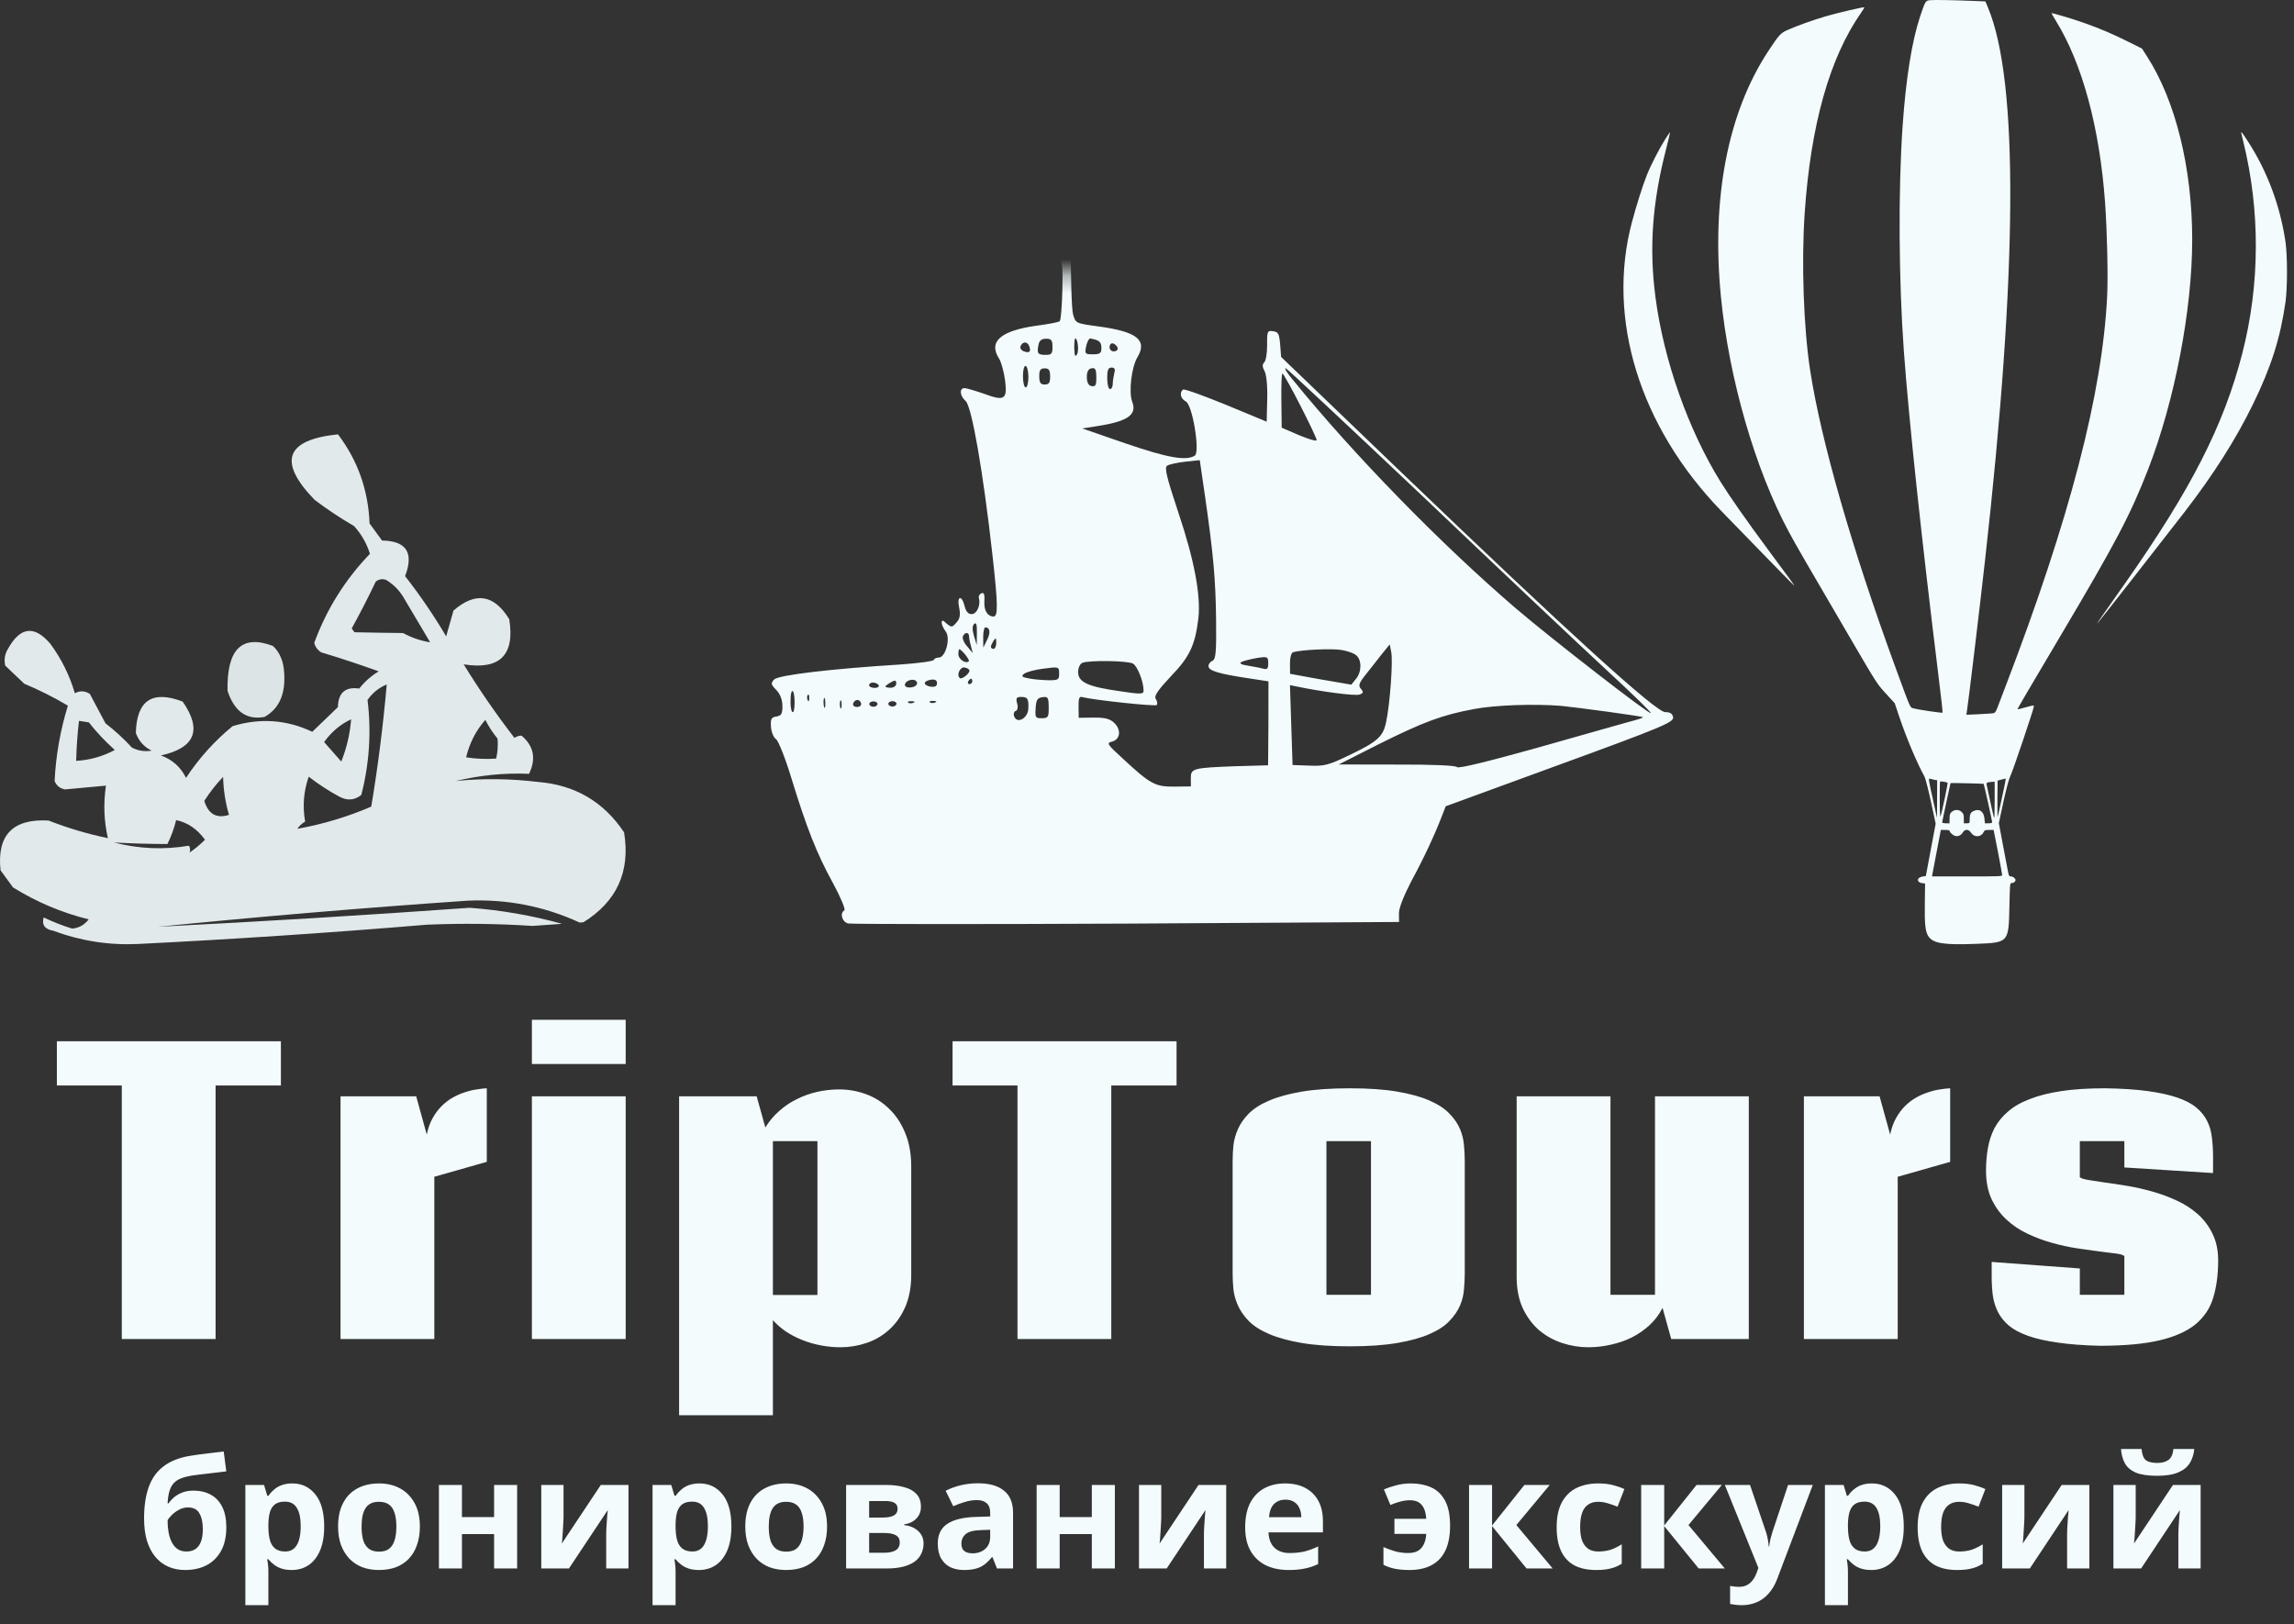
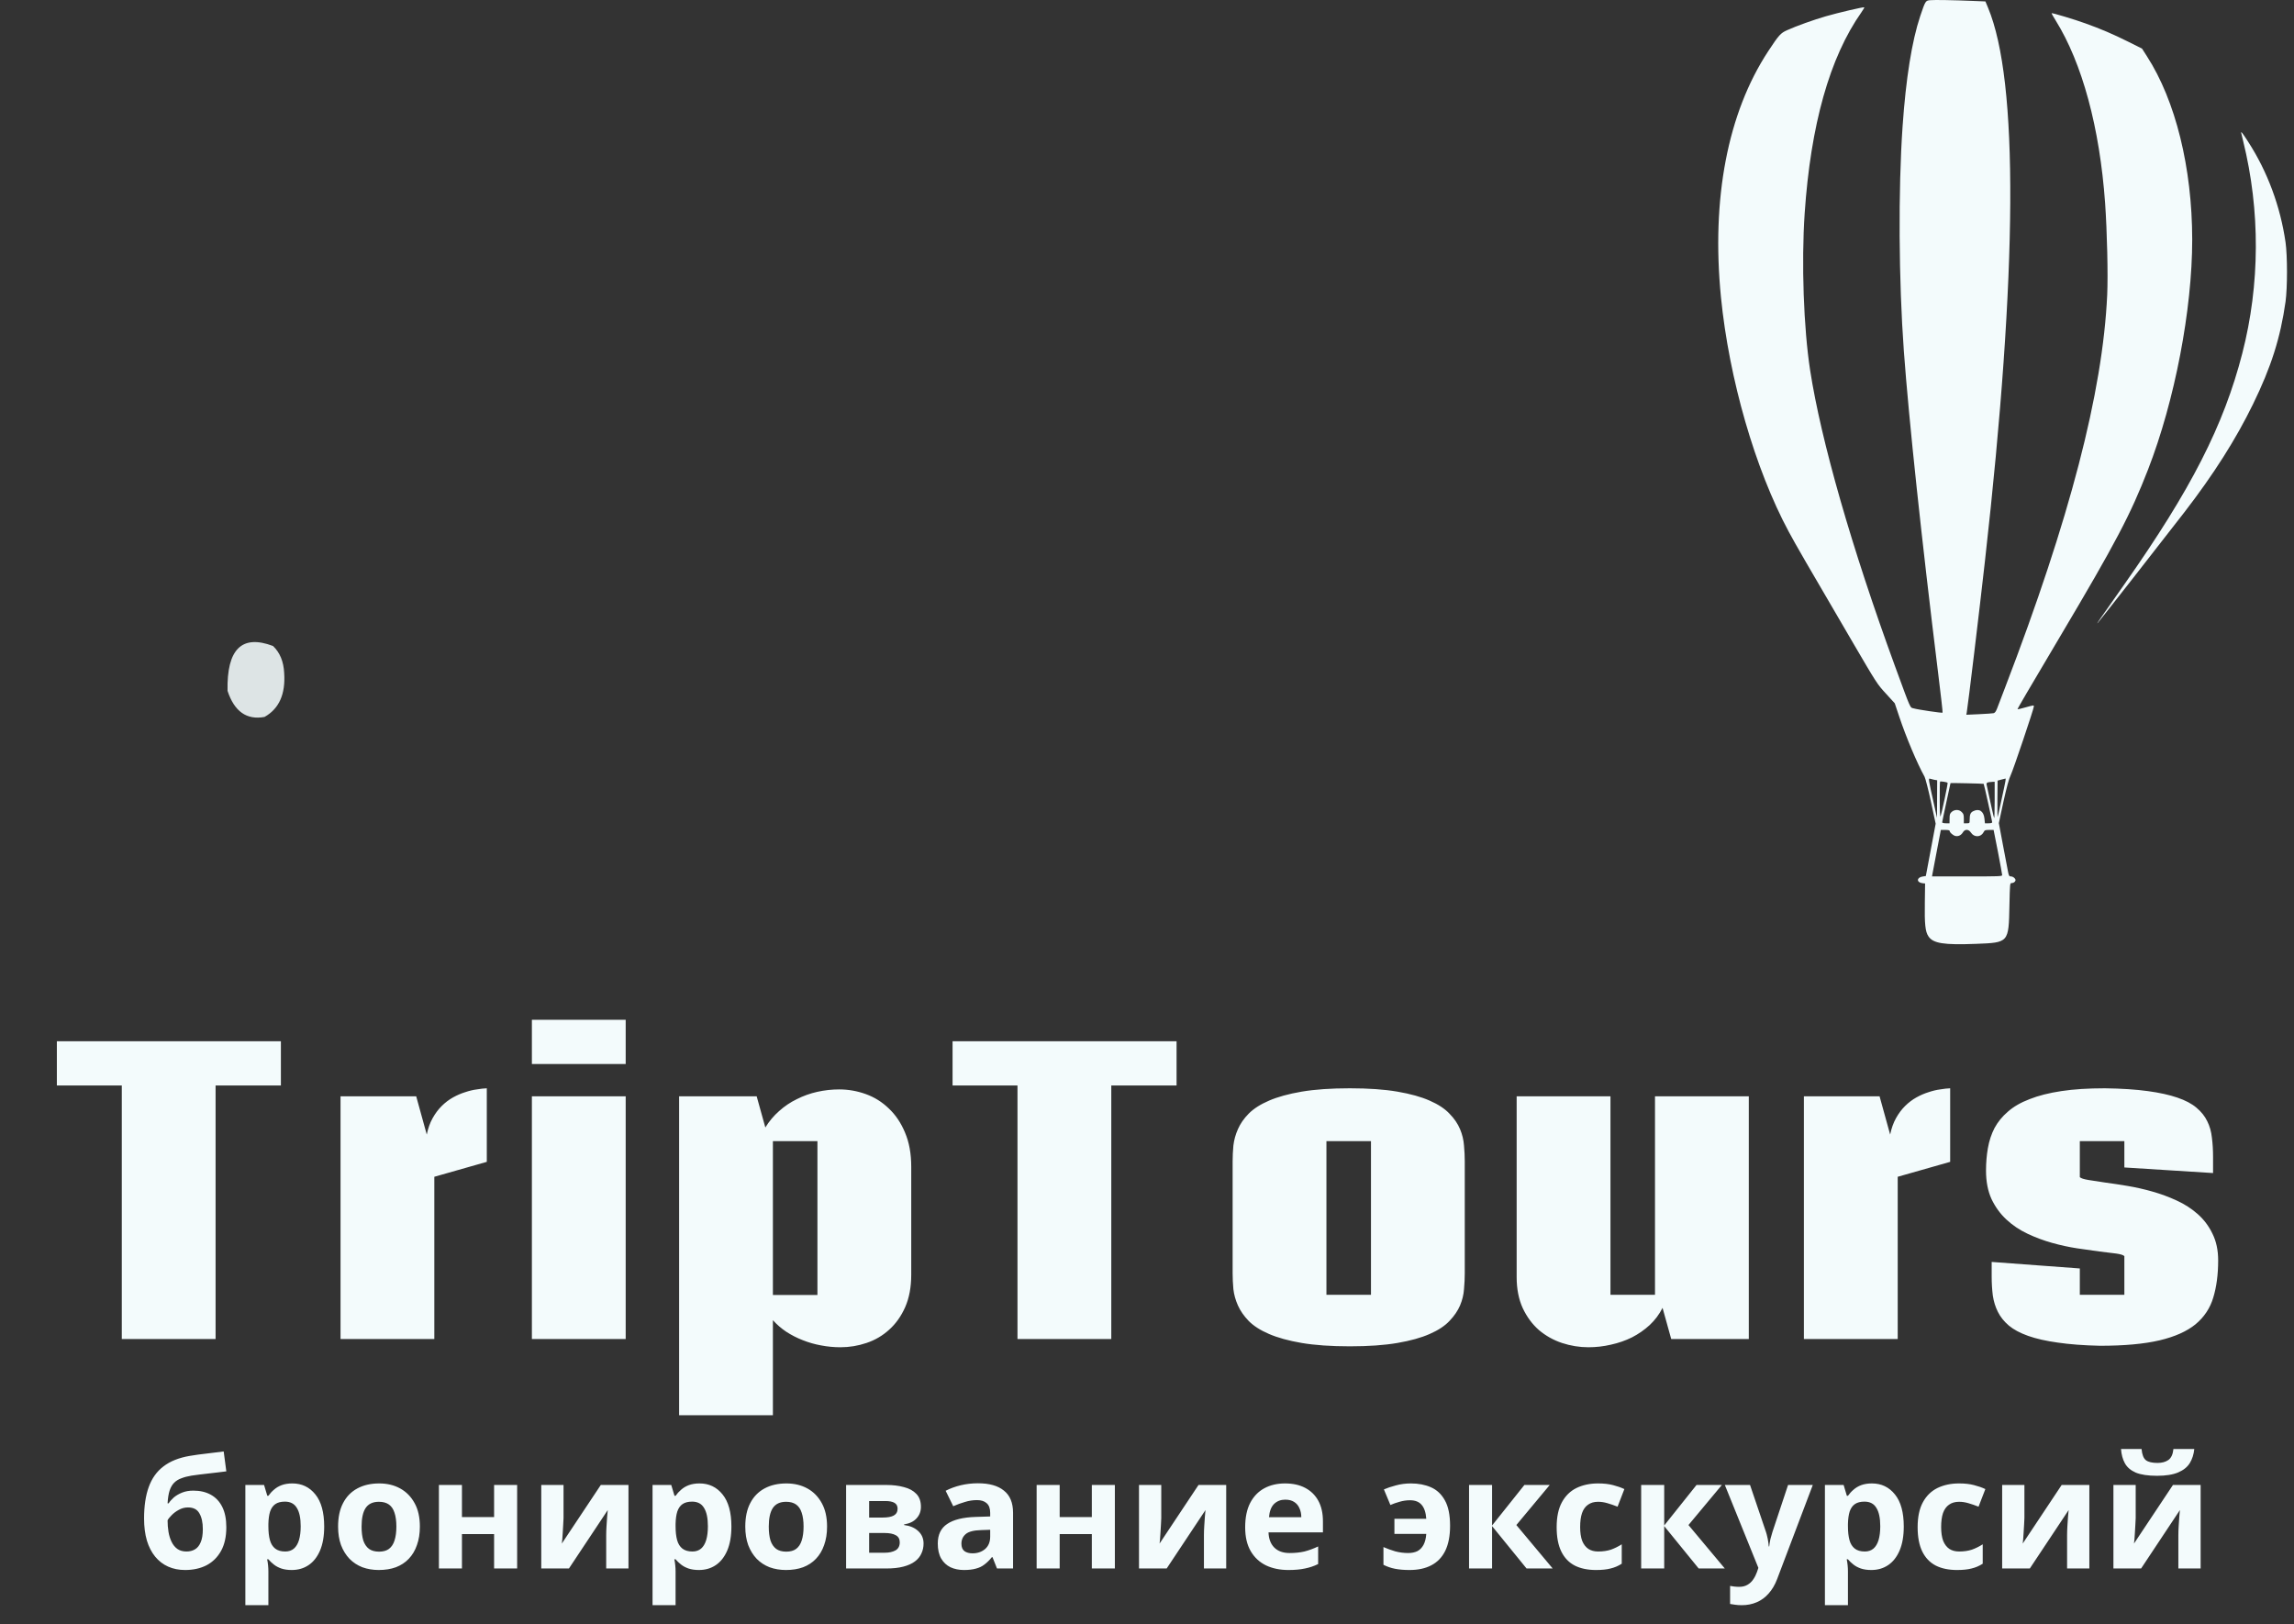
<svg xmlns="http://www.w3.org/2000/svg" width="137" height="97" viewBox="0 0 137 97" fill="none">
  <rect x="0" y="0" width="137" height="97" fill="#333333" stroke="none" />
  <path d="M115.277 0.011C114.993 0.035 114.988 0.045 114.674 0.973C114.181 2.451 113.823 4.682 113.625 7.539C113.36 11.333 113.395 16.778 113.699 20.954C114.007 25.154 114.759 32.181 115.74 40.141C115.904 41.46 116.028 42.551 116.013 42.566C115.984 42.596 114.53 42.383 114.281 42.308C114.057 42.244 114.142 42.432 113.166 39.774C110.593 32.737 108.756 26.339 108.104 22.119C107.716 19.605 107.576 15.712 107.776 12.751C108.134 7.464 109.269 3.428 111.165 0.735C111.27 0.581 111.35 0.447 111.339 0.437C111.305 0.402 109.757 0.764 109.04 0.973C108.318 1.181 107.278 1.553 106.721 1.806C106.343 1.975 106.233 2.094 105.601 3.056C103.177 6.745 102.196 11.863 102.778 17.755C103.261 22.625 104.819 28.026 106.825 31.755C107.214 32.484 107.915 33.699 110.653 38.376C112.071 40.801 112.106 40.86 112.629 41.426L113.157 42.006L113.43 42.819C113.838 44.039 114.49 45.586 114.939 46.395C114.988 46.489 115.162 47.158 115.317 47.883L115.6 49.197L115.307 50.759L115.013 52.321L114.824 52.351C114.45 52.41 114.446 52.708 114.819 52.752L114.968 52.767L114.953 53.908C114.933 55.182 114.978 55.644 115.167 55.922C115.446 56.348 116.088 56.447 118.009 56.373C119.971 56.298 119.96 56.308 120.005 54.092C120.035 52.748 120.035 52.743 120.14 52.743C120.259 52.743 120.368 52.658 120.368 52.564C120.368 52.465 120.219 52.346 120.095 52.346C119.996 52.346 119.971 52.311 119.925 52.083C119.9 51.944 119.762 51.225 119.622 50.491L119.373 49.162L119.647 47.887C119.846 46.995 119.971 46.524 120.08 46.3C120.23 45.993 121.463 42.333 121.463 42.199C121.463 42.11 121.469 42.11 120.946 42.254C120.702 42.323 120.493 42.373 120.488 42.363C120.468 42.348 121.14 41.207 123.032 38.014C126.357 32.414 127.238 30.733 128.283 28.045C129.881 23.929 130.921 18.494 130.921 14.308C130.916 10.018 129.93 6.016 128.218 3.363L127.924 2.902L127.098 2.49C126.172 2.029 125.475 1.732 124.549 1.399C123.912 1.166 122.554 0.76 122.524 0.789C122.514 0.799 122.623 0.993 122.763 1.216C124.355 3.775 125.396 7.623 125.719 12.126C125.839 13.837 125.899 16.421 125.844 17.616C125.575 23.443 123.609 30.996 119.747 41.063C119.538 41.609 119.323 42.169 119.269 42.313C119.199 42.492 119.139 42.576 119.06 42.596C118.995 42.611 118.607 42.636 118.189 42.656L117.432 42.69L117.457 42.546C117.526 42.16 118.224 36.377 118.547 33.476C120.498 16.148 120.558 4.836 118.726 0.457L118.571 0.085L117.84 0.055C116.636 0.006 115.531 -0.014 115.277 0.011ZM115.51 46.573L115.69 46.603L115.685 47.729L115.68 48.85L115.466 47.883C115.177 46.598 115.157 46.469 115.257 46.509C115.301 46.524 115.416 46.553 115.51 46.573ZM119.687 47.049C119.622 47.357 119.507 47.868 119.443 48.18C119.373 48.492 119.313 48.77 119.298 48.8C119.288 48.825 119.284 48.349 119.288 47.734L119.298 46.623L119.522 46.563C119.647 46.529 119.762 46.504 119.776 46.499C119.796 46.494 119.756 46.747 119.687 47.049ZM116.312 46.752C116.342 46.782 115.953 48.611 115.894 48.75C115.864 48.815 115.844 48.473 115.844 47.778C115.839 47.188 115.849 46.697 115.864 46.682C115.894 46.653 116.277 46.712 116.312 46.752ZM119.124 47.793C119.124 48.398 119.11 48.879 119.095 48.859C119.07 48.84 118.895 48.051 118.646 46.881C118.617 46.742 118.667 46.717 118.99 46.697L119.124 46.692V47.793ZM118.467 46.816C118.492 46.841 118.97 49.018 118.975 49.108C118.975 49.152 118.901 49.172 118.756 49.172H118.542L118.512 48.884C118.467 48.443 118.189 48.269 117.835 48.453C117.681 48.532 117.631 48.646 117.631 48.959C117.631 49.167 117.626 49.172 117.457 49.172H117.282V48.899C117.282 48.671 117.263 48.602 117.158 48.502C116.999 48.339 116.74 48.339 116.561 48.488C116.452 48.587 116.431 48.641 116.431 48.884L116.427 49.172H116.208C116.083 49.172 115.988 49.147 115.988 49.117C115.988 49.088 116.103 48.552 116.237 47.922C116.377 47.292 116.486 46.777 116.486 46.772C116.486 46.757 118.452 46.801 118.467 46.816ZM116.437 49.633C116.437 49.722 116.636 49.896 116.78 49.931C116.949 49.97 117.123 49.886 117.223 49.718C117.342 49.509 117.566 49.514 117.706 49.727C117.895 50.025 118.298 50.015 118.458 49.712C118.522 49.584 118.552 49.569 118.796 49.569H119.06L119.319 50.878C119.457 51.597 119.572 52.222 119.572 52.267C119.572 52.341 119.383 52.346 117.476 52.346H115.382L115.406 52.207C115.421 52.133 115.541 51.508 115.67 50.818L115.909 49.569H116.172C116.357 49.569 116.437 49.589 116.437 49.633Z" fill="#F3FBFC" />
-   <path d="M99.446 8.322C99.096 8.874 98.582 9.871 98.356 10.446C98.118 11.031 97.723 12.278 97.461 13.27C95.926 19.028 97.921 25.482 102.794 30.516C105.52 33.325 107.12 34.965 107.139 34.965C107.174 34.965 107.055 34.802 105.609 32.855C104.33 31.13 103.273 29.619 102.74 28.756C100.819 25.654 99.357 21.502 98.868 17.763C98.478 14.804 98.676 12.091 99.511 8.864C99.644 8.342 99.747 7.905 99.738 7.896C99.728 7.886 99.6 8.078 99.446 8.322Z" fill="#F3FBFC" />
  <path d="M133.843 7.92C133.843 7.935 133.897 8.167 133.966 8.435C134.989 12.58 134.974 16.987 133.912 21.106C132.805 25.408 130.853 29.234 126.877 34.888C125.241 37.216 125.236 37.221 125.266 37.221C125.286 37.221 129.159 32.273 130.463 30.582C132.207 28.32 133.532 26.23 134.549 24.145C135.642 21.909 136.19 20.172 136.496 18.012C136.61 17.163 136.61 15.306 136.496 14.478C136.185 12.327 135.419 10.257 134.267 8.475C133.922 7.94 133.843 7.839 133.843 7.92Z" fill="#F3FBFC" />
  <path d="M16.775 62.189V64.832H12.875V79.976H7.274V64.832H3.396V62.189H16.775ZM20.337 79.976V65.479H24.856L25.487 67.765C25.562 67.394 25.679 67.066 25.837 66.784C25.995 66.501 26.175 66.26 26.378 66.059C26.588 65.851 26.814 65.68 27.054 65.546C27.294 65.412 27.535 65.308 27.775 65.234C28.016 65.152 28.249 65.096 28.474 65.067C28.7 65.029 28.899 65.007 29.072 65V69.393L25.938 70.285V79.976H20.337ZM37.367 79.976H31.765V65.479H37.367V79.976ZM37.367 60.907V63.55H31.765V60.907H37.367ZM40.557 84.527V65.479H45.189L45.707 67.341C45.933 66.97 46.207 66.643 46.53 66.36C46.853 66.07 47.206 65.832 47.59 65.647C47.973 65.453 48.379 65.308 48.807 65.212C49.243 65.115 49.678 65.067 50.114 65.067C50.655 65.067 51.185 65.159 51.703 65.345C52.222 65.531 52.68 65.817 53.078 66.204C53.484 66.583 53.807 67.063 54.048 67.643C54.296 68.222 54.42 68.903 54.42 69.683V76.129C54.42 76.873 54.3 77.519 54.059 78.069C53.819 78.612 53.499 79.062 53.101 79.419C52.71 79.775 52.259 80.04 51.748 80.211C51.245 80.381 50.727 80.467 50.193 80.467C49.802 80.467 49.415 80.43 49.032 80.356C48.657 80.288 48.292 80.184 47.939 80.043C47.593 79.909 47.267 79.742 46.958 79.542C46.658 79.341 46.391 79.11 46.158 78.85V84.527H40.557ZM46.158 77.345H48.818V68.156H46.158V77.345ZM70.266 62.189V64.832H66.367V79.976H60.765V64.832H56.888V62.189H70.266ZM79.216 77.333H81.876V68.156H79.216V77.333ZM80.613 80.411C79.486 80.411 78.528 80.344 77.739 80.211C76.958 80.077 76.307 79.898 75.79 79.675C75.271 79.453 74.865 79.192 74.572 78.895C74.286 78.597 74.072 78.289 73.93 77.969C73.787 77.649 73.697 77.326 73.659 76.999C73.629 76.664 73.614 76.348 73.614 76.051V69.36C73.614 69.063 73.629 68.75 73.659 68.423C73.697 68.089 73.787 67.762 73.93 67.442C74.072 67.115 74.286 66.806 74.572 66.516C74.865 66.219 75.271 65.959 75.79 65.736C76.307 65.513 76.958 65.334 77.739 65.2C78.528 65.067 79.486 65 80.613 65C81.733 65 82.68 65.067 83.454 65.2C84.235 65.334 84.877 65.513 85.38 65.736C85.891 65.959 86.286 66.219 86.564 66.516C86.85 66.806 87.06 67.115 87.196 67.442C87.331 67.762 87.409 68.089 87.432 68.423C87.462 68.75 87.477 69.063 87.477 69.36V76.051C87.477 76.348 87.462 76.664 87.432 76.999C87.409 77.326 87.331 77.649 87.196 77.969C87.06 78.289 86.85 78.597 86.564 78.895C86.286 79.192 85.891 79.453 85.38 79.675C84.877 79.898 84.235 80.077 83.454 80.211C82.68 80.344 81.733 80.411 80.613 80.411ZM104.44 65.479V79.976H99.807L99.289 78.114C99.094 78.501 98.838 78.843 98.522 79.14C98.207 79.43 97.854 79.675 97.464 79.876C97.073 80.069 96.656 80.214 96.213 80.311C95.769 80.415 95.318 80.467 94.86 80.467C94.326 80.467 93.8 80.381 93.282 80.211C92.771 80.04 92.312 79.783 91.907 79.441C91.508 79.092 91.185 78.653 90.937 78.125C90.697 77.597 90.576 76.98 90.576 76.274V65.479H96.179V77.333H98.838V65.479H104.44ZM107.731 79.976V65.479H112.25L112.882 67.765C112.957 67.394 113.074 67.066 113.231 66.784C113.389 66.501 113.569 66.26 113.772 66.059C113.982 65.851 114.208 65.68 114.449 65.546C114.689 65.412 114.93 65.308 115.17 65.234C115.41 65.152 115.643 65.096 115.868 65.067C116.094 65.029 116.293 65.007 116.466 65V69.393L113.333 70.285V79.976H107.731ZM126.869 75.025C126.809 74.958 126.643 74.906 126.373 74.869C126.102 74.832 125.768 74.791 125.37 74.746C124.971 74.694 124.528 74.631 124.04 74.557C123.552 74.482 123.055 74.374 122.552 74.233C122.049 74.092 121.56 73.91 121.087 73.687C120.613 73.464 120.193 73.181 119.825 72.839C119.457 72.497 119.16 72.088 118.934 71.613C118.717 71.137 118.607 70.572 118.607 69.918C118.607 69.442 118.645 68.992 118.72 68.568C118.795 68.137 118.927 67.739 119.114 67.375C119.31 67.011 119.577 66.684 119.915 66.394C120.253 66.096 120.685 65.847 121.211 65.647C121.737 65.438 122.368 65.278 123.105 65.167C123.841 65.055 124.709 65 125.708 65C126.707 65.014 127.56 65.07 128.267 65.167C128.973 65.263 129.562 65.394 130.036 65.557C130.517 65.721 130.897 65.921 131.174 66.159C131.46 66.397 131.674 66.665 131.817 66.962C131.967 67.26 132.061 67.591 132.098 67.955C132.144 68.312 132.166 68.695 132.166 69.103V70.062L126.869 69.728V68.156H124.209V70.308C124.276 70.375 124.446 70.43 124.716 70.475C124.994 70.52 125.332 70.572 125.731 70.631C126.128 70.683 126.572 70.75 127.06 70.832C127.549 70.914 128.041 71.025 128.537 71.166C129.041 71.308 129.525 71.486 129.991 71.702C130.464 71.917 130.885 72.189 131.254 72.516C131.621 72.843 131.915 73.233 132.132 73.687C132.358 74.14 132.471 74.672 132.471 75.281C132.471 76.122 132.373 76.861 132.178 77.501C131.99 78.132 131.637 78.664 131.118 79.096C130.6 79.519 129.882 79.839 128.965 80.055C128.048 80.27 126.865 80.378 125.415 80.378C124.438 80.356 123.596 80.292 122.89 80.188C122.191 80.091 121.602 79.958 121.121 79.787C120.64 79.615 120.257 79.412 119.971 79.173C119.685 78.928 119.468 78.657 119.318 78.359C119.168 78.062 119.066 77.735 119.013 77.378C118.968 77.021 118.945 76.642 118.945 76.241V75.371L124.209 75.761V77.333H126.869V75.025ZM8.604 90.692C8.604 89.955 8.697 89.331 8.881 88.82C9.066 88.302 9.358 87.891 9.758 87.586C10.159 87.276 10.682 87.066 11.328 86.956C11.654 86.901 11.984 86.855 12.316 86.819C12.655 86.776 13.002 86.734 13.359 86.691L13.516 87.879C13.363 87.897 13.193 87.918 13.008 87.942C12.824 87.961 12.636 87.982 12.445 88.007C12.261 88.025 12.082 88.046 11.91 88.07C11.737 88.095 11.581 88.116 11.439 88.134C11.211 88.171 11.011 88.223 10.839 88.29C10.666 88.351 10.522 88.439 10.405 88.555C10.288 88.67 10.195 88.829 10.128 89.03C10.066 89.225 10.026 89.477 10.008 89.788H10.072C10.146 89.672 10.248 89.556 10.377 89.441C10.512 89.325 10.679 89.228 10.876 89.148C11.073 89.069 11.297 89.03 11.55 89.03C11.95 89.03 12.298 89.112 12.593 89.276C12.889 89.441 13.116 89.684 13.276 90.007C13.436 90.33 13.516 90.732 13.516 91.213C13.516 91.779 13.412 92.251 13.202 92.629C12.993 93.007 12.704 93.293 12.335 93.488C11.965 93.677 11.537 93.771 11.051 93.771C10.682 93.771 10.346 93.704 10.045 93.57C9.743 93.436 9.485 93.238 9.269 92.976C9.054 92.714 8.887 92.391 8.771 92.008C8.66 91.624 8.604 91.186 8.604 90.692ZM11.134 92.666C11.331 92.666 11.501 92.623 11.642 92.538C11.79 92.452 11.904 92.312 11.984 92.117C12.07 91.922 12.113 91.661 12.113 91.332C12.113 90.936 12.045 90.622 11.91 90.391C11.78 90.153 11.553 90.034 11.226 90.034C11.03 90.034 10.845 90.083 10.673 90.181C10.506 90.272 10.365 90.379 10.248 90.5C10.131 90.616 10.051 90.717 10.008 90.802C10.008 91.039 10.026 91.271 10.063 91.496C10.1 91.716 10.162 91.913 10.248 92.09C10.334 92.267 10.448 92.407 10.589 92.51C10.737 92.614 10.919 92.666 11.134 92.666ZM17.459 88.6C18.026 88.6 18.484 88.82 18.835 89.258C19.186 89.69 19.361 90.33 19.361 91.177C19.361 91.743 19.278 92.221 19.112 92.611C18.946 92.994 18.718 93.284 18.429 93.479C18.14 93.674 17.804 93.771 17.423 93.771C17.183 93.771 16.973 93.74 16.795 93.68C16.622 93.619 16.475 93.54 16.352 93.442C16.228 93.345 16.121 93.241 16.028 93.132H15.954C15.979 93.247 15.998 93.369 16.01 93.497C16.022 93.619 16.028 93.74 16.028 93.862V95.872H14.653V88.692H15.77L15.964 89.34H16.028C16.121 89.206 16.232 89.084 16.361 88.975C16.49 88.859 16.644 88.768 16.822 88.701C17.007 88.634 17.219 88.6 17.459 88.6ZM17.016 89.687C16.776 89.687 16.585 89.736 16.444 89.834C16.302 89.931 16.198 90.08 16.13 90.281C16.068 90.476 16.035 90.723 16.028 91.021V91.167C16.028 91.49 16.059 91.764 16.121 91.99C16.182 92.209 16.287 92.376 16.435 92.492C16.582 92.608 16.782 92.666 17.035 92.666C17.244 92.666 17.416 92.608 17.552 92.492C17.687 92.376 17.789 92.206 17.857 91.98C17.924 91.755 17.958 91.481 17.958 91.158C17.958 90.671 17.881 90.306 17.727 90.062C17.579 89.812 17.343 89.687 17.016 89.687ZM25.075 91.177C25.075 91.591 25.017 91.959 24.9 92.282C24.789 92.605 24.626 92.879 24.41 93.104C24.201 93.323 23.946 93.491 23.644 93.606C23.342 93.716 23.001 93.771 22.619 93.771C22.268 93.771 21.942 93.716 21.64 93.606C21.345 93.491 21.09 93.323 20.874 93.104C20.659 92.879 20.489 92.605 20.366 92.282C20.249 91.959 20.191 91.591 20.191 91.177C20.191 90.622 20.289 90.156 20.486 89.779C20.683 89.395 20.966 89.103 21.336 88.902C21.705 88.701 22.142 88.6 22.647 88.6C23.121 88.6 23.539 88.701 23.902 88.902C24.266 89.103 24.552 89.395 24.761 89.779C24.971 90.156 25.075 90.622 25.075 91.177ZM21.594 91.177C21.594 91.505 21.628 91.782 21.696 92.008C21.77 92.227 21.884 92.394 22.037 92.51C22.191 92.62 22.391 92.675 22.638 92.675C22.884 92.675 23.081 92.62 23.229 92.51C23.382 92.394 23.493 92.227 23.561 92.008C23.635 91.782 23.672 91.505 23.672 91.177C23.672 90.848 23.635 90.573 23.561 90.354C23.493 90.135 23.382 89.971 23.229 89.861C23.075 89.751 22.875 89.697 22.628 89.697C22.265 89.697 22 89.821 21.834 90.071C21.674 90.315 21.594 90.683 21.594 91.177ZM27.588 88.692V90.61H29.508V88.692H30.884V93.68H29.508V91.624H27.588V93.68H26.212V88.692H27.588ZM33.655 90.665C33.655 90.768 33.649 90.896 33.636 91.049C33.63 91.201 33.621 91.356 33.609 91.514C33.603 91.673 33.593 91.813 33.581 91.935C33.569 92.056 33.56 92.142 33.553 92.191L35.88 88.692H37.533V93.68H36.203V91.688C36.203 91.524 36.209 91.344 36.222 91.149C36.234 90.948 36.246 90.762 36.259 90.592C36.277 90.415 36.289 90.281 36.296 90.19L33.978 93.68H32.325V88.692H33.655V90.665ZM41.778 88.6C42.344 88.6 42.802 88.82 43.153 89.258C43.504 89.69 43.68 90.33 43.68 91.177C43.68 91.743 43.596 92.221 43.43 92.611C43.264 92.994 43.036 93.284 42.747 93.479C42.458 93.674 42.122 93.771 41.741 93.771C41.501 93.771 41.291 93.74 41.113 93.68C40.94 93.619 40.793 93.54 40.67 93.442C40.547 93.345 40.439 93.241 40.346 93.132H40.273C40.297 93.247 40.316 93.369 40.328 93.497C40.34 93.619 40.346 93.74 40.346 93.862V95.872H38.971V88.692H40.088L40.282 89.34H40.346C40.439 89.206 40.55 89.084 40.679 88.975C40.808 88.859 40.962 88.768 41.141 88.701C41.325 88.634 41.538 88.6 41.778 88.6ZM41.334 89.687C41.094 89.687 40.904 89.736 40.762 89.834C40.62 89.931 40.516 90.08 40.448 90.281C40.386 90.476 40.353 90.723 40.346 91.021V91.167C40.346 91.49 40.377 91.764 40.439 91.99C40.5 92.209 40.605 92.376 40.753 92.492C40.9 92.608 41.1 92.666 41.353 92.666C41.562 92.666 41.734 92.608 41.87 92.492C42.005 92.376 42.107 92.206 42.175 91.98C42.242 91.755 42.276 91.481 42.276 91.158C42.276 90.671 42.199 90.306 42.045 90.062C41.898 89.812 41.661 89.687 41.334 89.687ZM49.393 91.177C49.393 91.591 49.335 91.959 49.218 92.282C49.107 92.605 48.944 92.879 48.728 93.104C48.519 93.323 48.264 93.491 47.962 93.606C47.66 93.716 47.319 93.771 46.937 93.771C46.586 93.771 46.26 93.716 45.958 93.606C45.663 93.491 45.407 93.323 45.192 93.104C44.977 92.879 44.807 92.605 44.684 92.282C44.567 91.959 44.509 91.591 44.509 91.177C44.509 90.622 44.607 90.156 44.804 89.779C45.001 89.395 45.284 89.103 45.654 88.902C46.023 88.701 46.46 88.6 46.965 88.6C47.439 88.6 47.857 88.701 48.221 88.902C48.584 89.103 48.87 89.395 49.079 89.779C49.288 90.156 49.393 90.622 49.393 91.177ZM45.912 91.177C45.912 91.505 45.946 91.782 46.014 92.008C46.088 92.227 46.202 92.394 46.355 92.51C46.509 92.62 46.709 92.675 46.956 92.675C47.202 92.675 47.399 92.62 47.547 92.51C47.7 92.394 47.811 92.227 47.879 92.008C47.953 91.782 47.99 91.505 47.99 91.177C47.99 90.848 47.953 90.573 47.879 90.354C47.811 90.135 47.7 89.971 47.547 89.861C47.393 89.751 47.193 89.697 46.946 89.697C46.583 89.697 46.319 89.821 46.152 90.071C45.992 90.315 45.912 90.683 45.912 91.177ZM54.999 89.998C54.999 90.266 54.913 90.494 54.74 90.683C54.574 90.872 54.325 90.994 53.992 91.049V91.085C54.343 91.128 54.623 91.246 54.833 91.441C55.048 91.636 55.156 91.886 55.156 92.191C55.156 92.404 55.113 92.602 55.027 92.784C54.947 92.967 54.817 93.125 54.639 93.259C54.46 93.393 54.23 93.497 53.946 93.57C53.669 93.643 53.331 93.68 52.931 93.68H50.53V88.692H52.931C53.325 88.692 53.675 88.734 53.983 88.82C54.297 88.899 54.543 89.033 54.722 89.222C54.907 89.41 54.999 89.669 54.999 89.998ZM53.734 92.117C53.734 91.922 53.657 91.782 53.503 91.697C53.349 91.606 53.118 91.56 52.811 91.56H51.906V92.739H52.838C53.097 92.739 53.309 92.693 53.475 92.602C53.648 92.504 53.734 92.343 53.734 92.117ZM53.605 90.108C53.605 89.949 53.543 89.834 53.42 89.76C53.297 89.687 53.115 89.651 52.875 89.651H51.906V90.638H52.718C53.008 90.638 53.226 90.598 53.374 90.519C53.528 90.433 53.605 90.296 53.605 90.108ZM58.405 88.591C59.082 88.591 59.599 88.737 59.956 89.03C60.319 89.316 60.501 89.757 60.501 90.354V93.68H59.541L59.273 93.004H59.236C59.094 93.18 58.947 93.326 58.793 93.442C58.645 93.558 58.473 93.64 58.276 93.689C58.085 93.743 57.848 93.771 57.565 93.771C57.269 93.771 57.002 93.716 56.762 93.606C56.528 93.491 56.343 93.317 56.208 93.086C56.072 92.848 56.005 92.55 56.005 92.191C56.005 91.661 56.192 91.271 56.568 91.021C56.943 90.765 57.506 90.625 58.257 90.601L59.135 90.573V90.354C59.135 90.092 59.064 89.9 58.922 89.779C58.787 89.657 58.596 89.596 58.35 89.596C58.103 89.596 57.863 89.633 57.63 89.706C57.396 89.773 57.162 89.858 56.928 89.961L56.475 89.039C56.746 88.899 57.045 88.789 57.371 88.71C57.703 88.631 58.048 88.591 58.405 88.591ZM58.599 91.387C58.156 91.399 57.848 91.478 57.676 91.624C57.503 91.77 57.417 91.962 57.417 92.2C57.417 92.407 57.479 92.556 57.602 92.647C57.725 92.733 57.885 92.775 58.082 92.775C58.377 92.775 58.627 92.69 58.83 92.519C59.033 92.343 59.135 92.096 59.135 91.779V91.368L58.599 91.387ZM63.285 88.692V90.61H65.205V88.692H66.581V93.68H65.205V91.624H63.285V93.68H61.909V88.692H63.285ZM69.352 90.665C69.352 90.768 69.346 90.896 69.334 91.049C69.327 91.201 69.318 91.356 69.306 91.514C69.3 91.673 69.29 91.813 69.278 91.935C69.266 92.056 69.257 92.142 69.251 92.191L71.577 88.692H73.23V93.68H71.9V91.688C71.9 91.524 71.906 91.344 71.919 91.149C71.931 90.948 71.943 90.762 71.956 90.592C71.974 90.415 71.986 90.281 71.993 90.19L69.675 93.68H68.022V88.692H69.352V90.665ZM76.745 88.6C77.213 88.6 77.613 88.689 77.946 88.865C78.284 89.042 78.546 89.298 78.73 89.633C78.915 89.968 79.007 90.379 79.007 90.866V91.524H75.757C75.77 91.907 75.883 92.209 76.099 92.428C76.32 92.647 76.625 92.757 77.013 92.757C77.339 92.757 77.635 92.727 77.899 92.666C78.164 92.599 78.438 92.498 78.721 92.364V93.415C78.475 93.537 78.213 93.625 77.936 93.68C77.665 93.74 77.336 93.771 76.948 93.771C76.444 93.771 75.997 93.68 75.61 93.497C75.222 93.308 74.917 93.025 74.695 92.647C74.474 92.27 74.363 91.795 74.363 91.222C74.363 90.638 74.462 90.153 74.659 89.77C74.862 89.38 75.142 89.088 75.499 88.893C75.856 88.698 76.271 88.6 76.745 88.6ZM76.754 89.569C76.49 89.569 76.268 89.654 76.09 89.824C75.917 89.995 75.816 90.26 75.785 90.619H77.715C77.715 90.418 77.678 90.239 77.604 90.08C77.536 89.922 77.432 89.797 77.29 89.706C77.148 89.614 76.97 89.569 76.754 89.569ZM84.172 93.771C83.852 93.771 83.565 93.747 83.313 93.698C83.067 93.649 82.836 93.57 82.621 93.46V92.401C82.842 92.498 83.076 92.583 83.322 92.656C83.575 92.723 83.833 92.757 84.098 92.757C84.307 92.757 84.489 92.72 84.643 92.647C84.796 92.568 84.92 92.443 85.012 92.273C85.104 92.102 85.16 91.883 85.178 91.615H83.276V90.711H85.178C85.153 90.339 85.061 90.062 84.901 89.879C84.747 89.697 84.516 89.605 84.209 89.605C83.993 89.605 83.784 89.636 83.581 89.697C83.384 89.751 83.202 89.815 83.036 89.888L82.648 88.957C82.845 88.871 83.082 88.792 83.359 88.719C83.642 88.64 83.944 88.6 84.264 88.6C84.707 88.6 85.104 88.676 85.455 88.829C85.806 88.981 86.083 89.24 86.286 89.605C86.495 89.971 86.6 90.479 86.6 91.131C86.6 91.728 86.505 92.224 86.314 92.62C86.123 93.01 85.846 93.299 85.483 93.488C85.126 93.677 84.689 93.771 84.172 93.771ZM91.038 88.692H92.552L90.558 91.085L92.728 93.68H91.167L89.108 91.149V93.68H87.733V88.692H89.108V91.112L91.038 88.692ZM95.319 93.771C94.821 93.771 94.396 93.683 94.045 93.506C93.694 93.323 93.426 93.043 93.242 92.666C93.057 92.288 92.965 91.804 92.965 91.213C92.965 90.604 93.069 90.108 93.279 89.724C93.488 89.34 93.777 89.057 94.147 88.874C94.522 88.692 94.953 88.6 95.439 88.6C95.784 88.6 96.082 88.634 96.335 88.701C96.593 88.768 96.818 88.847 97.009 88.938L96.603 89.989C96.387 89.904 96.184 89.834 95.993 89.779C95.808 89.724 95.624 89.697 95.439 89.697C95.199 89.697 94.999 89.754 94.839 89.87C94.679 89.98 94.559 90.147 94.479 90.373C94.405 90.592 94.368 90.869 94.368 91.204C94.368 91.533 94.408 91.807 94.488 92.026C94.574 92.239 94.698 92.401 94.858 92.51C95.018 92.614 95.212 92.666 95.439 92.666C95.728 92.666 95.984 92.629 96.206 92.556C96.427 92.477 96.643 92.37 96.852 92.236V93.396C96.643 93.53 96.421 93.625 96.187 93.68C95.959 93.74 95.67 93.771 95.319 93.771ZM101.318 88.692H102.832L100.837 91.085L103.007 93.68H101.447L99.388 91.149V93.68H98.012V88.692H99.388V91.112L101.318 88.692ZM103.009 88.692H104.514L105.465 91.496C105.496 91.588 105.52 91.679 105.539 91.77C105.563 91.862 105.582 91.956 105.594 92.053C105.613 92.151 105.625 92.254 105.631 92.364H105.659C105.677 92.206 105.702 92.056 105.733 91.916C105.77 91.77 105.81 91.63 105.853 91.496L106.785 88.692H108.262L106.13 94.319C106 94.66 105.831 94.946 105.622 95.178C105.419 95.409 105.182 95.583 104.911 95.698C104.64 95.814 104.345 95.872 104.024 95.872C103.871 95.872 103.735 95.863 103.618 95.845C103.507 95.832 103.409 95.817 103.323 95.799V94.721C103.39 94.733 103.47 94.745 103.563 94.758C103.661 94.77 103.763 94.776 103.867 94.776C104.058 94.776 104.221 94.736 104.357 94.657C104.498 94.578 104.615 94.468 104.708 94.328C104.8 94.194 104.874 94.048 104.929 93.89L105.012 93.643L103.009 88.692ZM111.793 88.6C112.359 88.6 112.817 88.82 113.168 89.258C113.519 89.69 113.695 90.33 113.695 91.177C113.695 91.743 113.611 92.221 113.445 92.611C113.279 92.994 113.051 93.284 112.762 93.479C112.473 93.674 112.137 93.771 111.756 93.771C111.516 93.771 111.306 93.74 111.128 93.68C110.955 93.619 110.808 93.54 110.685 93.442C110.561 93.345 110.454 93.241 110.361 93.132H110.288C110.312 93.247 110.331 93.369 110.343 93.497C110.355 93.619 110.361 93.74 110.361 93.862V95.872H108.986V88.692H110.103L110.297 89.34H110.361C110.454 89.206 110.565 89.084 110.694 88.975C110.823 88.859 110.977 88.768 111.155 88.701C111.34 88.634 111.553 88.6 111.793 88.6ZM111.349 89.687C111.109 89.687 110.918 89.736 110.777 89.834C110.635 89.931 110.531 90.08 110.463 90.281C110.401 90.476 110.368 90.723 110.361 91.021V91.167C110.361 91.49 110.392 91.764 110.454 91.99C110.515 92.209 110.62 92.376 110.768 92.492C110.915 92.608 111.115 92.666 111.368 92.666C111.577 92.666 111.749 92.608 111.885 92.492C112.02 92.376 112.122 92.206 112.19 91.98C112.257 91.755 112.291 91.481 112.291 91.158C112.291 90.671 112.214 90.306 112.06 90.062C111.913 89.812 111.676 89.687 111.349 89.687ZM116.878 93.771C116.379 93.771 115.954 93.683 115.604 93.506C115.253 93.323 114.985 93.043 114.8 92.666C114.616 92.288 114.523 91.804 114.523 91.213C114.523 90.604 114.628 90.108 114.837 89.724C115.046 89.34 115.336 89.057 115.705 88.874C116.081 88.692 116.511 88.6 116.998 88.6C117.342 88.6 117.641 88.634 117.893 88.701C118.152 88.768 118.377 88.847 118.567 88.938L118.161 89.989C117.946 89.904 117.743 89.834 117.552 89.779C117.367 89.724 117.182 89.697 116.998 89.697C116.758 89.697 116.558 89.754 116.398 89.87C116.238 89.98 116.118 90.147 116.037 90.373C115.964 90.592 115.927 90.869 115.927 91.204C115.927 91.533 115.967 91.807 116.047 92.026C116.133 92.239 116.256 92.401 116.416 92.51C116.576 92.614 116.77 92.666 116.998 92.666C117.287 92.666 117.542 92.629 117.764 92.556C117.986 92.477 118.201 92.37 118.41 92.236V93.396C118.201 93.53 117.98 93.625 117.746 93.68C117.518 93.74 117.229 93.771 116.878 93.771ZM120.9 90.665C120.9 90.768 120.894 90.896 120.882 91.049C120.876 91.201 120.866 91.356 120.854 91.514C120.848 91.673 120.839 91.813 120.826 91.935C120.814 92.056 120.805 92.142 120.799 92.191L123.125 88.692H124.778V93.68H123.449V91.688C123.449 91.524 123.455 91.344 123.467 91.149C123.479 90.948 123.492 90.762 123.504 90.592C123.522 90.415 123.535 90.281 123.541 90.19L121.223 93.68H119.571V88.692H120.9V90.665ZM131.045 86.545C131.014 86.862 130.925 87.142 130.777 87.385C130.63 87.623 130.399 87.808 130.085 87.942C129.771 88.076 129.349 88.144 128.82 88.144C128.278 88.144 127.854 88.079 127.546 87.952C127.244 87.818 127.029 87.632 126.899 87.394C126.77 87.157 126.693 86.874 126.669 86.545H127.897C127.927 86.88 128.014 87.102 128.155 87.212C128.297 87.321 128.528 87.376 128.848 87.376C129.112 87.376 129.328 87.318 129.494 87.203C129.666 87.081 129.768 86.862 129.799 86.545H131.045ZM127.546 90.665C127.546 90.768 127.54 90.896 127.527 91.049C127.521 91.201 127.512 91.356 127.5 91.514C127.493 91.673 127.484 91.813 127.472 91.935C127.46 92.056 127.45 92.142 127.444 92.191L129.771 88.692H131.424V93.68H130.094V91.688C130.094 91.524 130.1 91.344 130.113 91.149C130.125 90.948 130.137 90.762 130.15 90.592C130.168 90.415 130.18 90.281 130.186 90.19L127.869 93.68H126.216V88.692H127.546V90.665Z" fill="#F3FBFC" />
  <path opacity="0.884" fill-rule="evenodd" clip-rule="evenodd" d="M16.304 38.582C14.442 37.877 13.537 38.77 13.589 41.262C13.996 42.498 14.732 43.017 15.798 42.82C16.665 42.333 17.057 41.461 16.972 40.204C16.94 39.514 16.717 38.974 16.304 38.582Z" fill="#F3FBFC" />
-   <path opacity="0.907" fill-rule="evenodd" clip-rule="evenodd" d="M18.781 29.848C16.58 27.568 17.048 26.266 20.185 25.942C21.366 27.503 21.995 29.276 22.071 31.263L22.816 32.284C24.27 32.305 24.728 33.013 24.193 34.409C25.091 35.56 25.909 36.76 26.645 38.008L27.083 36.466C28.395 35.329 29.504 35.501 30.412 36.983C30.759 39.126 29.852 40.025 27.691 39.679C28.621 41.191 29.631 42.655 30.723 44.071C30.849 43.986 30.989 43.941 31.145 43.936C31.88 44.554 32.03 45.315 31.595 46.218C30.156 46.154 28.697 46.296 27.219 46.646C28.84 46.484 30.474 46.503 32.122 46.702C34.332 46.877 36.049 47.88 37.271 49.714C37.655 52.047 36.845 53.837 34.843 55.084L34.615 55.1C32.497 54.126 30.265 53.691 27.921 53.795C21.738 54.219 15.577 54.739 9.437 55.353C15.635 55.04 21.842 54.662 28.056 54.218C29.927 54.359 31.763 54.678 33.564 55.176L31.802 55.303L31.799 55.302C29.699 55.165 27.598 55.141 25.495 55.229C19.761 55.709 14.022 56.092 8.277 56.379C6.523 56.466 4.826 56.202 3.186 55.59C2.677 55.505 2.484 55.241 2.607 54.796C3.151 55.056 3.718 55.279 4.308 55.462C4.716 55.425 5.045 55.241 5.295 54.911C3.688 54.511 2.182 53.876 0.778 53.003L0.033 51.983C-0.195 49.882 0.76 48.89 2.897 49.007C4.05 49.458 5.232 49.809 6.444 50.06C6.209 49.048 6.17 48.003 6.326 46.924C5.516 46.998 4.703 47.073 3.885 47.149C3.587 47.097 3.378 46.93 3.261 46.65C3.338 45.11 3.602 43.609 4.055 42.147C3.228 41.655 2.36 41.218 1.45 40.837L0.313 39.756C0.233 39.408 0.284 39.081 0.465 38.773C1.205 37.427 2.056 37.324 3.018 38.466C3.676 39.366 4.16 40.346 4.47 41.406C4.773 41.241 5.072 41.254 5.366 41.445L6.298 43.199C6.866 43.639 7.393 44.123 7.879 44.651C8.25 44.843 8.642 44.903 9.054 44.833C8.6 44.607 8.286 44.257 8.113 43.782C8.157 41.834 9.089 41.207 10.909 41.903C12.085 43.597 11.652 44.669 9.611 45.121C10.295 45.37 10.794 45.817 11.109 46.459C11.884 45.286 12.811 44.256 13.89 43.371C15.532 42.871 17.119 42.983 18.65 43.707C18.934 43.434 19.218 43.16 19.503 42.886C19.728 42.669 19.954 42.452 20.18 42.234C20.2 41.374 20.624 41.005 21.454 41.125C21.776 40.714 22.163 40.371 22.614 40.098C21.481 39.688 20.337 39.309 19.181 38.962C18.967 38.828 18.83 38.639 18.767 38.395C19.5 36.395 20.608 34.622 22.093 33.077C21.901 32.458 21.585 31.906 21.145 31.421C20.325 30.947 19.537 30.422 18.781 29.848ZM22.438 34.74C22.626 34.591 22.832 34.556 23.055 34.635C23.52 34.909 23.894 35.303 24.177 35.814L25.689 38.362C25.126 38.273 24.587 38.089 24.07 37.809C23.109 37.799 22.142 37.783 21.17 37.762L21.005 37.535C21.511 36.617 21.989 35.686 22.438 34.74ZM22.171 48.176C20.761 48.785 19.289 49.227 17.757 49.502C17.874 49.328 18.03 49.184 18.224 49.072C18.061 48.154 18.132 47.26 18.437 46.389C19.013 46.836 19.62 47.232 20.259 47.577C20.733 47.836 21.172 47.803 21.577 47.48C22.059 45.612 22.183 43.721 21.95 41.805C22.241 41.388 22.622 41.079 23.096 40.877C22.879 43.359 22.571 45.792 22.171 48.176ZM27.837 45.233C28.042 44.377 28.424 43.631 28.984 42.997C29.183 43.389 29.426 43.762 29.714 44.116C29.751 44.519 29.723 44.917 29.63 45.31C29.031 45.35 28.434 45.324 27.837 45.233ZM19.357 44.32C19.797 43.709 20.334 43.256 20.97 42.961C20.901 43.832 20.705 44.673 20.381 45.484C20.032 45.093 19.691 44.705 19.357 44.32ZM4.717 43.054L5.304 43.145C5.765 43.73 6.282 44.28 6.855 44.794C6.131 45.182 5.362 45.398 4.549 45.442C4.568 44.644 4.624 43.848 4.717 43.054ZM13.323 46.401C13.346 47.194 13.463 47.95 13.675 48.668C12.937 48.905 12.445 48.628 12.2 47.836C12.53 47.318 12.904 46.84 13.323 46.401ZM12.243 50.156C11.951 50.446 11.645 50.7 11.324 50.918C11.372 50.777 11.359 50.641 11.286 50.51C9.785 50.764 8.291 50.7 6.805 50.318C7.869 50.378 8.933 50.409 9.998 50.411C10.223 49.962 10.396 49.486 10.519 48.983C11.198 49.12 11.773 49.51 12.243 50.156Z" fill="#F3FBFC" />
  <mask id="mask0_342_2" style="mask-type:luminance" maskUnits="userSpaceOnUse" x="39" y="16" width="63" height="45">
    <path d="M101.297 16.327H39.137V60.629H101.297V16.327Z" fill="white" />
  </mask>
  <g mask="url(#mask0_342_2)">
    <mask id="mask1_342_2" style="mask-type:luminance" maskUnits="userSpaceOnUse" x="44" y="5" width="58" height="53">
-       <path d="M44.509 6.302L100.481 5.633L101.101 57.059L45.129 57.727L44.509 6.302Z" fill="white" />
-     </mask>
+       </mask>
    <g mask="url(#mask1_342_2)">
      <path d="M57.589 9.135C58.992 9.793 59.106 9.824 60.518 9.807C61.329 9.798 62.287 9.867 62.645 9.975C63.003 10.067 63.459 10.142 63.637 10.124C63.977 10.088 63.977 10.104 63.945 14.154C63.94 16.388 63.997 18.461 64.082 18.766C64.234 19.31 64.251 19.31 65.535 19.488C67.891 19.797 68.546 20.303 67.926 21.34C67.576 21.922 67.399 23.419 67.617 23.995C67.919 24.779 67.339 25.172 65.525 25.451L64.635 25.59L67.242 26.491C69.735 27.345 70.84 27.541 71.356 27.213C71.677 27 71.222 24.177 70.814 23.973C70.503 23.816 70.418 23.431 70.659 23.268C70.74 23.218 71.897 23.639 73.234 24.185L75.647 25.185L75.68 23.835C75.703 23.047 75.629 22.34 75.513 22.149C75.381 21.909 75.379 21.765 75.507 21.635C75.603 21.537 75.679 21.07 75.673 20.588C75.663 19.784 75.695 19.736 76.02 19.78C76.346 19.825 76.395 19.936 76.451 20.562L76.509 21.317L83.683 28.207C93.647 37.764 98.897 42.539 99.449 42.533C99.741 42.529 99.888 42.624 99.923 42.848C99.959 43.137 99.216 43.452 93.159 45.662L86.341 48.154L86.121 48.719C85.68 49.866 85.032 51.256 84.286 52.631C83.842 53.488 83.542 54.231 83.546 54.552L83.553 55.066L67.279 55.164C58.339 55.207 50.859 55.2 50.647 55.154C50.289 55.062 50.137 54.55 50.427 54.369C50.508 54.32 50.207 53.6 49.759 52.77C48.78 50.998 48.16 49.414 47.265 46.483C46.894 45.266 46.492 44.258 46.345 44.147C46.197 44.053 46.063 43.717 46.044 43.412C46.006 42.946 46.069 42.833 46.361 42.797C46.668 42.745 46.732 42.632 46.726 42.15C46.722 41.78 46.588 41.444 46.358 41.206C46.029 40.872 46.029 40.808 46.237 40.581C46.493 40.32 49.62 39.946 53.787 39.687C54.89 39.609 55.781 39.486 55.78 39.406C55.779 39.342 55.908 39.276 56.07 39.274C56.476 39.269 56.786 38.092 56.473 37.71C56.358 37.55 56.241 37.327 56.24 37.198C56.238 37.022 56.303 37.021 56.532 37.243C56.827 37.481 56.86 37.48 57.116 37.188C57.324 36.96 57.37 36.735 57.284 36.302C57.129 35.596 57.436 35.496 57.607 36.202C57.692 36.538 57.824 36.681 58.035 36.679C58.327 36.675 58.58 36.158 58.461 35.725C58.427 35.597 58.507 35.468 58.62 35.434C58.765 35.368 58.816 35.512 58.788 35.946C58.762 36.477 58.977 36.812 59.334 36.824C59.61 36.821 59.602 36.113 59.274 33.176C58.71 28.136 58.031 24.27 57.67 23.953C57.326 23.652 57.272 23.186 57.596 23.183C57.726 23.181 58.231 23.336 58.736 23.507C59.991 23.974 60.168 23.875 60.024 22.72C59.953 22.206 59.8 21.63 59.668 21.422C59.007 20.401 59.761 19.749 61.916 19.45C62.612 19.362 63.244 19.242 63.292 19.177C63.356 19.112 63.426 18.243 63.447 17.246C63.484 14.931 63.533 14.979 60.676 14.9C59.557 14.882 58.127 14.738 57.492 14.601L56.321 14.342L56.215 13.588C56.002 12.111 55.844 8.417 55.99 8.431C56.071 8.43 56.789 8.743 57.589 9.135ZM64.898 20.556C64.759 21.136 64.776 21.168 65.295 21.162C65.701 21.157 65.781 21.092 65.777 20.77C65.773 20.417 65.642 20.306 65.105 20.216C65.04 20.217 64.961 20.362 64.898 20.556ZM64.155 20.806C64.177 21.256 64.21 21.352 64.322 21.157C64.449 20.931 64.359 20.209 64.213 20.21C64.18 20.211 64.151 20.485 64.155 20.806ZM62.011 20.639C61.92 21.122 61.986 21.201 62.489 21.195C62.797 21.192 62.861 21.111 62.856 20.709C62.851 20.307 62.785 20.228 62.461 20.231C62.185 20.235 62.056 20.349 62.011 20.639ZM60.941 20.7C60.91 20.812 61.009 20.94 61.156 20.986C61.481 21.111 61.594 20.997 61.46 20.661C61.343 20.373 61.051 20.393 60.941 20.7ZM66.264 20.748C66.265 20.877 66.38 20.988 66.51 20.987C66.77 20.984 66.832 20.79 66.635 20.616C66.455 20.425 66.261 20.491 66.264 20.748ZM61.093 22.498C61.097 22.852 61.165 23.14 61.263 23.139C61.344 23.138 61.421 22.848 61.417 22.494C61.413 22.14 61.328 21.852 61.247 21.853C61.15 21.854 61.088 22.144 61.093 22.498ZM66.124 22.599C66.128 22.952 66.197 23.241 66.294 23.239C66.375 23.238 66.454 23.109 66.453 22.948C66.451 22.804 66.496 22.514 66.542 22.304C66.62 22.046 66.57 21.95 66.376 21.953C66.181 21.955 66.118 22.116 66.124 22.599ZM64.906 22.533C64.91 22.854 65.01 23.03 65.188 23.06C65.432 23.105 65.48 22.992 65.474 22.526C65.468 22.06 65.418 21.948 65.175 21.999C64.997 22.033 64.902 22.211 64.906 22.533ZM62.066 22.486C62.071 22.856 62.137 22.968 62.396 22.965C62.656 22.962 62.719 22.848 62.715 22.479C62.711 22.109 62.644 21.997 62.385 22C62.125 22.003 62.062 22.117 62.066 22.486ZM77.191 22.659C80.847 27.164 86.022 32.471 90.531 36.339C92.646 38.146 98.493 42.689 98.59 42.591C98.622 42.542 97.456 41.415 95.996 40.066C94.535 38.718 89.644 34.099 85.13 29.797C80.6 25.512 76.842 21.988 76.777 21.989C76.695 21.99 76.878 22.293 77.191 22.659ZM76.524 23.921L76.544 25.544L77.555 25.982C78.126 26.216 78.599 26.371 78.63 26.291C78.677 26.162 76.716 22.311 76.587 22.313C76.537 22.314 76.514 23.037 76.524 23.921ZM69.708 27.812C69.53 27.91 69.65 28.439 70.374 30.616C71.334 33.466 71.716 35.567 71.57 36.919C71.378 38.512 71.062 39.223 69.924 40.394C69.124 41.255 68.9 41.58 69.032 41.755C69.115 41.882 69.133 42.043 69.085 42.108C68.989 42.205 65.366 41.815 64.682 41.646C64.454 41.569 64.407 41.666 64.413 42.212L64.421 42.871L65.314 42.86C65.995 42.852 66.288 42.929 66.55 43.183C66.977 43.596 66.903 44.159 66.418 44.293C66.062 44.378 66.111 44.442 67.079 45.33C68.704 46.838 68.998 46.995 70.134 46.981L71.123 46.97L71.117 46.487C71.11 45.893 71.24 45.859 73.786 45.764L75.732 45.709L75.751 43.201L75.753 40.694L74.583 40.515C72.795 40.247 72.175 40.062 72.172 39.789C72.171 39.66 72.283 39.514 72.412 39.464C72.606 39.382 72.649 38.947 72.626 37.003C72.597 34.592 72.465 33.099 71.951 29.537L71.651 27.483L70.792 27.574C70.322 27.628 69.837 27.73 69.708 27.812ZM58.164 37.979L58.333 38.523L58.34 37.8C58.35 37.302 58.3 37.142 58.172 37.272C58.059 37.386 58.062 37.611 58.164 37.979ZM58.717 38.069L58.724 38.679L58.946 38.227C59.168 37.79 59.131 37.469 58.839 37.473C58.774 37.473 58.713 37.747 58.717 38.069ZM57.499 38.019C57.468 38.132 57.569 38.404 57.766 38.611L58.095 39.008L57.993 38.608C57.925 38.384 57.873 38.111 57.872 37.998C57.869 37.741 57.609 37.745 57.499 38.019ZM59.178 38.626C59.179 38.706 59.244 38.754 59.341 38.752C59.422 38.752 59.502 38.59 59.499 38.381C59.496 38.092 59.463 38.076 59.336 38.27C59.256 38.4 59.177 38.562 59.178 38.626ZM81.525 40.336C81.158 40.806 81.111 40.952 81.275 41.142C81.44 41.333 81.424 41.398 81.199 41.481C80.956 41.58 78.925 41.315 77.412 40.996L77.038 40.92L77.115 43.298L77.193 45.692L78.199 45.728C79.092 45.765 79.351 45.698 80.545 45.121C82.271 44.297 82.591 44.004 82.776 43.15C83.007 42.102 83.202 39.448 83.083 38.935L82.996 38.486L82.484 39.119C82.212 39.476 81.781 40.011 81.525 40.336ZM57.236 39.083C57.239 39.372 57.681 39.672 57.858 39.493C57.938 39.428 57.427 38.775 57.281 38.777C57.265 38.777 57.234 38.922 57.236 39.083ZM77.225 38.957C77.111 38.99 77.034 39.281 77.038 39.634L77.045 40.245L78.867 40.577L80.704 40.892L80.976 40.551C81.328 40.145 81.335 39.406 80.991 39.137C80.86 39.01 80.47 38.886 80.144 38.825C79.575 38.72 77.678 38.807 77.225 38.957ZM74.133 39.54C73.988 39.622 74.135 39.701 74.541 39.76C74.899 39.82 75.306 39.896 75.452 39.942C75.68 40.004 75.744 39.923 75.74 39.617C75.736 39.216 75.703 39.2 75.039 39.304C74.666 39.373 74.262 39.474 74.133 39.54ZM64.641 39.589C64.496 39.655 64.385 39.882 64.388 40.155C64.396 40.749 64.983 41.016 66.868 41.282C68.169 41.476 68.299 41.474 68.296 41.233C68.289 40.687 67.921 39.775 67.66 39.633C67.349 39.46 65.045 39.424 64.641 39.589ZM57.318 40.496C57.433 40.608 57.899 40.232 57.897 40.056C57.896 39.975 57.765 39.896 57.602 39.866C57.342 39.821 57.105 40.306 57.318 40.496ZM61.16 40.242C60.984 40.388 61.017 40.436 61.407 40.512C61.667 40.573 62.187 40.615 62.561 40.627C63.21 40.635 63.258 40.602 63.253 40.217C63.248 39.815 63.232 39.815 62.309 39.938C61.807 39.993 61.289 40.144 61.16 40.242ZM57.823 40.699C57.776 40.78 57.809 40.86 57.89 40.859C57.988 40.858 58.068 40.777 58.067 40.697C58.066 40.6 58.032 40.536 58 40.536C57.951 40.537 57.871 40.602 57.823 40.699ZM55.229 40.811C55.23 40.891 55.393 40.986 55.588 41.015C55.848 41.044 55.961 40.979 55.959 40.802C55.957 40.625 55.842 40.562 55.583 40.598C55.389 40.632 55.227 40.714 55.229 40.811ZM54.045 40.857C54.014 40.986 54.128 41.065 54.323 41.063C54.664 41.059 54.888 40.847 54.708 40.672C54.544 40.514 54.123 40.631 54.045 40.857ZM52.878 40.999C52.879 41.048 53.025 41.078 53.204 41.076C53.382 41.074 53.527 40.96 53.525 40.831C53.523 40.622 53.458 40.607 53.2 40.755C53.022 40.853 52.878 40.967 52.878 40.999ZM51.904 40.931C51.905 41.011 52.052 41.09 52.246 41.087C52.425 41.085 52.521 41.004 52.472 40.924C52.422 40.828 52.259 40.766 52.129 40.767C51.999 40.769 51.903 40.834 51.904 40.931ZM47.211 41.967C47.215 42.321 47.283 42.577 47.364 42.528C47.476 42.462 47.482 41.578 47.382 41.338C47.282 41.131 47.204 41.437 47.211 41.967ZM48.231 41.81C48.281 41.938 48.329 41.89 48.327 41.713C48.341 41.536 48.291 41.44 48.244 41.505C48.196 41.554 48.181 41.699 48.231 41.81ZM49.209 42.201C49.26 42.361 49.291 42.264 49.288 42.007C49.285 41.734 49.251 41.621 49.203 41.718C49.172 41.831 49.175 42.056 49.209 42.201ZM61.85 42.291C61.809 42.854 61.842 42.902 62.215 42.897C62.604 42.892 62.636 42.828 62.629 42.233C62.622 41.655 62.589 41.591 62.248 41.643C61.957 41.679 61.877 41.808 61.85 42.291ZM60.744 42.014C60.812 42.255 60.765 42.432 60.652 42.466C60.555 42.499 60.508 42.66 60.575 42.804C60.759 43.252 61.387 42.891 61.413 42.328C61.438 41.733 61.372 41.621 60.966 41.626C60.707 41.629 60.659 41.694 60.744 42.014ZM50.944 42.083C50.945 42.164 51.059 42.227 51.189 42.225C51.433 42.222 51.511 42.028 51.331 41.854C51.199 41.727 50.942 41.874 50.944 42.083ZM50.184 42.269C50.234 42.381 50.265 42.3 50.263 42.075C50.26 41.85 50.226 41.771 50.179 41.868C50.148 41.98 50.15 42.173 50.184 42.269ZM55.534 41.948C55.584 41.996 55.73 42.01 55.843 41.961C55.972 41.911 55.923 41.863 55.744 41.865C55.566 41.851 55.469 41.901 55.534 41.948ZM54.236 41.964C54.286 42.011 54.432 42.026 54.545 41.976C54.674 41.926 54.625 41.879 54.447 41.881C54.268 41.867 54.171 41.916 54.236 41.964ZM53.053 42.042C53.054 42.123 53.169 42.202 53.298 42.2C53.428 42.198 53.541 42.117 53.54 42.036C53.538 41.94 53.424 41.877 53.294 41.879C53.165 41.88 53.052 41.946 53.053 42.042ZM51.917 42.056C51.918 42.136 52.033 42.215 52.163 42.214C52.292 42.212 52.405 42.13 52.404 42.05C52.403 41.953 52.289 41.891 52.159 41.892C52.029 41.894 51.916 41.959 51.917 42.056ZM88.04 42.347C86.097 42.708 84.999 43.123 82.289 44.474L79.951 45.659L83.439 45.665C85.532 45.656 86.961 45.72 87.011 45.815C87.077 45.927 88.905 45.471 91.799 44.665C94.371 43.927 96.861 43.239 97.314 43.105C97.783 42.986 98.139 42.87 98.122 42.838C98.056 42.774 94.123 42.243 93.214 42.157C91.606 42.032 89.319 42.107 88.04 42.347Z" fill="#F3FBFC" />
    </g>
  </g>
</svg>